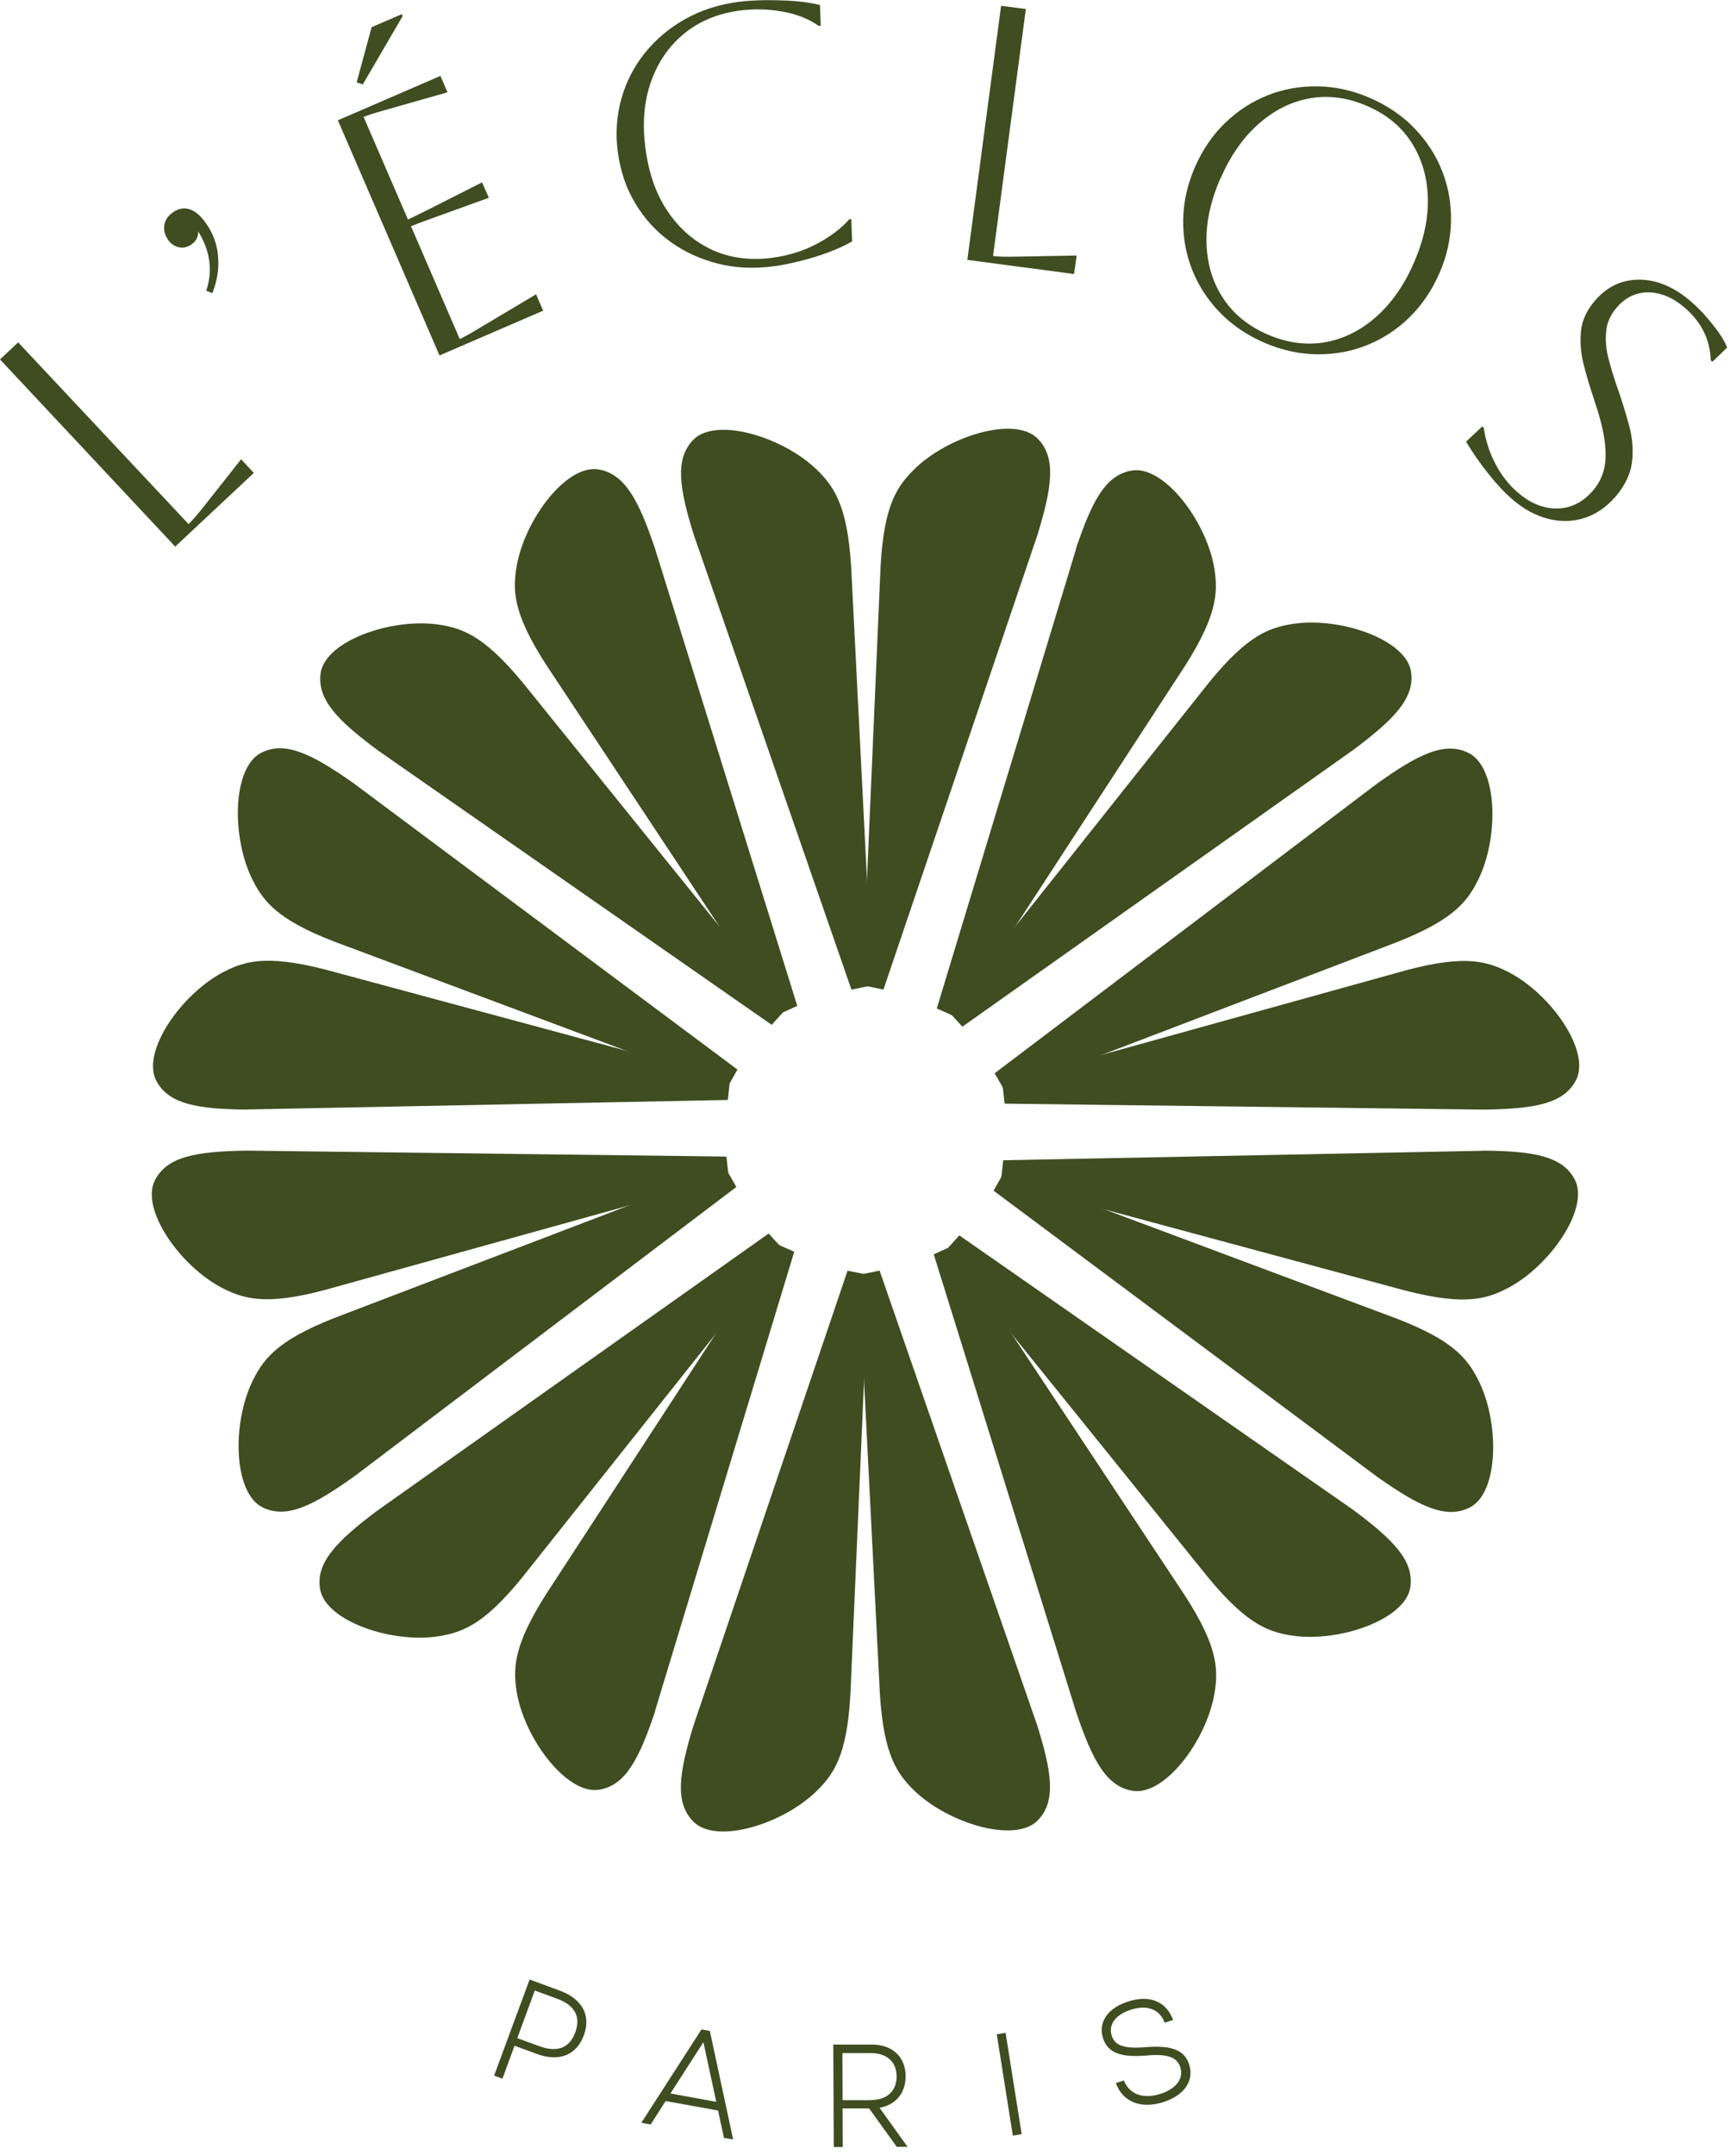
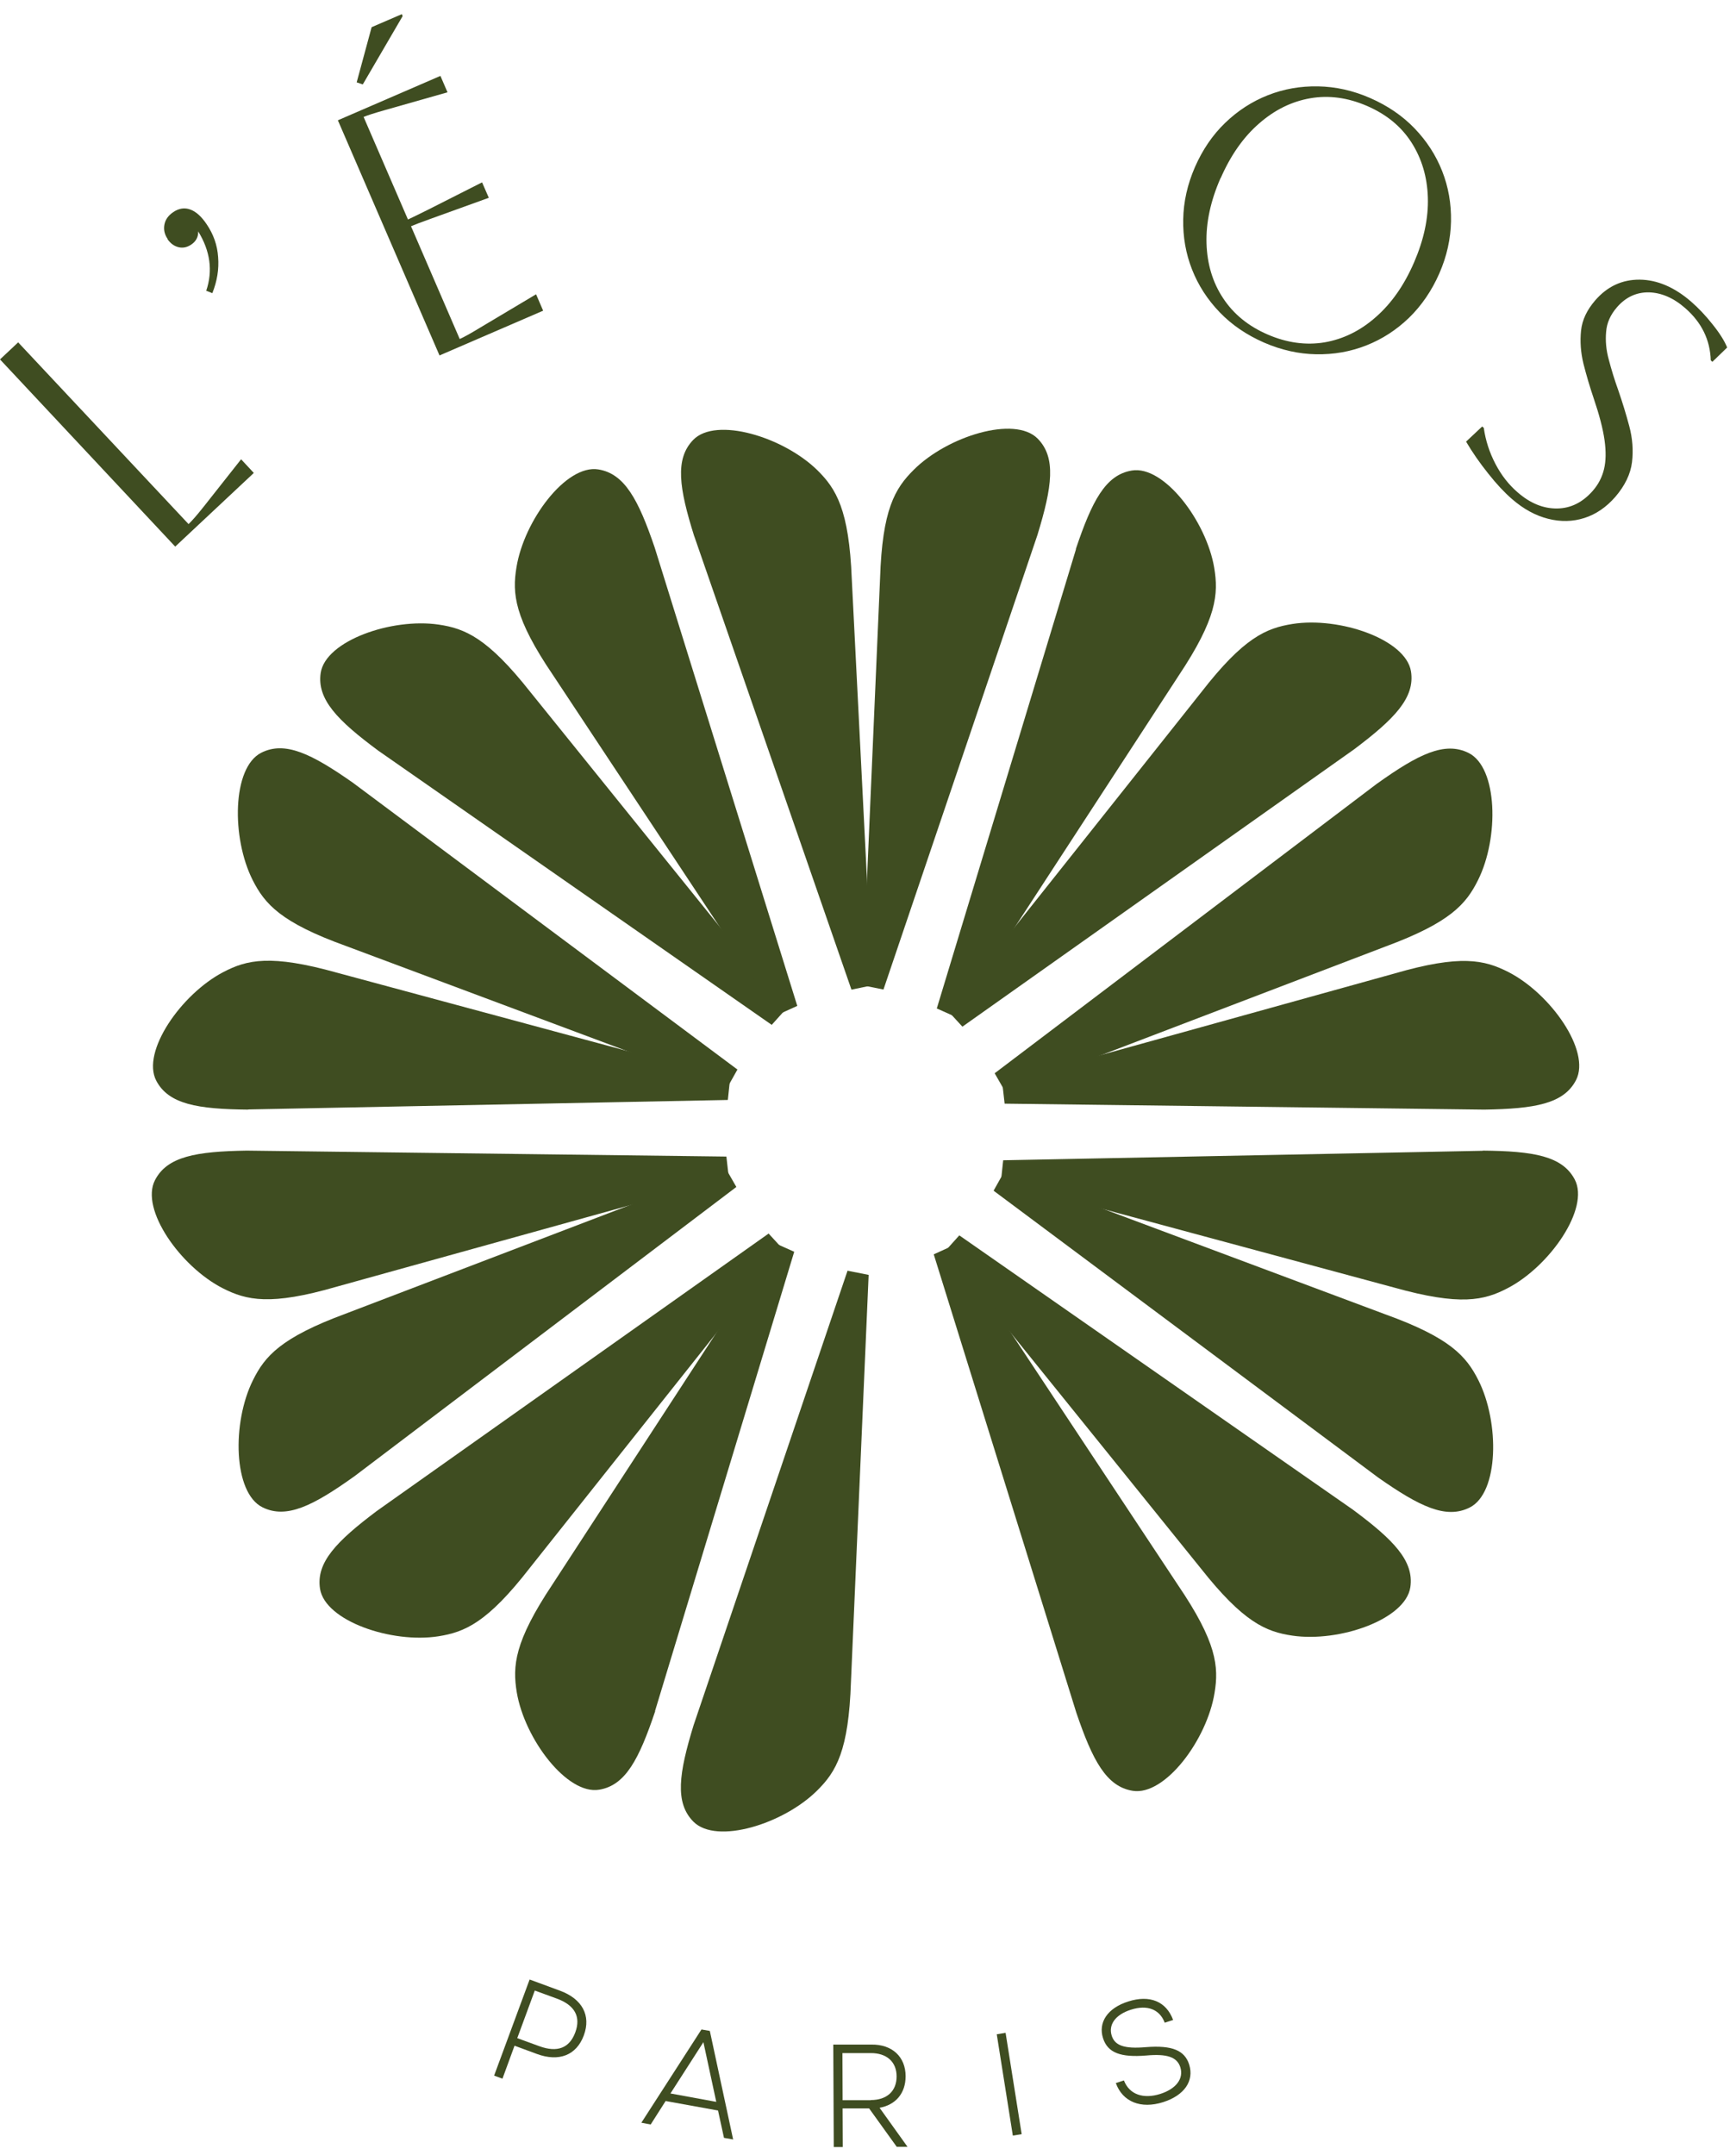
<svg xmlns="http://www.w3.org/2000/svg" width="108" height="134" viewBox="0 0 108 134" fill="none">
  <g clip-path="url(#clip0_539_344)">
    <path d="M0 22.35L1.13 21.29L11.73 32.59C11.94 32.39 12.24 32.05 12.63 31.56L15 28.56L15.79 29.41L10.9 33.99L0 22.35Z" fill="#3F4D21" />
    <path d="M10.43 14.86C10.23 14.57 10.17 14.27 10.23 13.96C10.29 13.65 10.48 13.39 10.78 13.19C11.13 12.95 11.49 12.9 11.84 13.03C12.2 13.16 12.54 13.47 12.86 13.95C13.28 14.57 13.52 15.24 13.57 15.99C13.63 16.73 13.51 17.48 13.21 18.23L12.83 18.08C13.25 16.84 13.08 15.61 12.33 14.39C12.34 14.73 12.2 15 11.91 15.2C11.65 15.38 11.38 15.44 11.1 15.37C10.82 15.3 10.6 15.13 10.42 14.87L10.43 14.86Z" fill="#3F4D21" />
    <path d="M27.35 22.12L21.02 7.48L27.4 4.72L27.84 5.74L23.97 6.84C23.29 7.03 22.84 7.18 22.62 7.27L25.38 13.65C25.56 13.57 25.98 13.36 26.65 13.03L29.99 11.34L30.41 12.3L26.89 13.57C26.19 13.82 25.75 13.99 25.57 14.07L28.6 21.08C28.85 20.97 29.27 20.74 29.86 20.38L33.35 18.3L33.79 19.32L27.35 22.1V22.12ZM22.19 5.12L23.12 1.69L25 0.88L25.05 1L22.57 5.25L22.19 5.12Z" fill="#3F4D21" />
-     <path d="M52.96 13.61L53.01 15.01C52.61 15.25 52.12 15.47 51.54 15.69C50.96 15.91 50.36 16.09 49.75 16.24C49.14 16.39 48.6 16.5 48.12 16.56C46.9 16.72 45.74 16.67 44.65 16.39C43.56 16.11 42.57 15.66 41.7 15.03C40.83 14.4 40.1 13.61 39.53 12.66C38.96 11.72 38.6 10.66 38.44 9.48C38.28 8.31 38.36 7.19 38.66 6.13C38.96 5.07 39.45 4.12 40.13 3.28C40.81 2.44 41.64 1.74 42.62 1.19C43.6 0.64 44.7 0.28 45.92 0.12C46.42 0.05 46.98 0.02 47.61 0.01C48.24 0.01 48.85 0.02 49.46 0.07C50.06 0.12 50.58 0.2 51.01 0.31L51.06 1.59L50.93 1.61C50.31 1.17 49.55 0.87 48.67 0.72C47.79 0.56 46.9 0.54 46 0.66C44.65 0.84 43.5 1.32 42.55 2.1C41.6 2.88 40.92 3.88 40.49 5.11C40.06 6.34 39.95 7.72 40.16 9.26C40.37 10.81 40.83 12.12 41.57 13.19C42.3 14.26 43.22 15.04 44.33 15.55C45.44 16.05 46.68 16.21 48.05 16.03C49.07 15.89 50.01 15.6 50.84 15.15C51.68 14.7 52.34 14.2 52.83 13.64L52.97 13.62L52.96 13.61Z" fill="#3F4D21" />
-     <path d="M62.28 0.36L63.82 0.56L61.78 15.92C62.07 15.96 62.52 15.97 63.15 15.96L66.98 15.89L66.82 17.04L60.18 16.16L62.28 0.36Z" fill="#3F4D21" />
    <path d="M74.34 10.39C74.81 9.32 75.43 8.4 76.22 7.64C77.01 6.88 77.89 6.31 78.88 5.92C79.87 5.53 80.91 5.35 82 5.37C83.09 5.39 84.18 5.63 85.25 6.1C86.32 6.57 87.24 7.19 88 7.98C88.76 8.77 89.33 9.65 89.72 10.64C90.11 11.63 90.29 12.67 90.27 13.76C90.25 14.85 90.01 15.94 89.54 17.01C89.07 18.08 88.44 19 87.66 19.76C86.87 20.52 85.99 21.09 85 21.48C84.01 21.87 82.97 22.05 81.88 22.03C80.79 22.01 79.71 21.77 78.63 21.3C77.56 20.83 76.64 20.21 75.88 19.42C75.12 18.63 74.55 17.75 74.16 16.76C73.77 15.77 73.59 14.73 73.61 13.64C73.63 12.55 73.87 11.47 74.34 10.39ZM75.93 11.08C75.31 12.5 75.02 13.85 75.06 15.14C75.1 16.42 75.44 17.56 76.09 18.54C76.74 19.53 77.66 20.28 78.86 20.8C80.06 21.32 81.24 21.48 82.4 21.29C83.56 21.09 84.63 20.57 85.6 19.71C86.57 18.86 87.36 17.73 87.97 16.32C88.58 14.91 88.87 13.57 88.83 12.28C88.79 11 88.45 9.86 87.81 8.86C87.17 7.86 86.25 7.11 85.05 6.59C83.85 6.07 82.67 5.91 81.52 6.11C80.36 6.31 79.3 6.83 78.33 7.68C77.36 8.52 76.56 9.66 75.94 11.08H75.93Z" fill="#3F4D21" />
    <path d="M91.21 27.46L92.21 26.52L92.31 26.61C92.42 27.39 92.66 28.13 93.03 28.84C93.4 29.55 93.86 30.14 94.42 30.62C95.2 31.3 96.02 31.63 96.87 31.62C97.72 31.61 98.46 31.24 99.09 30.52C99.44 30.12 99.67 29.67 99.79 29.17C99.91 28.67 99.92 28.07 99.82 27.36C99.72 26.65 99.49 25.78 99.14 24.75C98.9 24.04 98.69 23.33 98.51 22.62C98.34 21.92 98.29 21.23 98.36 20.56C98.43 19.89 98.73 19.27 99.24 18.68C99.99 17.81 100.92 17.38 102.01 17.39C103.1 17.4 104.17 17.86 105.2 18.75C105.66 19.15 106.11 19.62 106.55 20.18C106.99 20.73 107.29 21.21 107.45 21.61L106.53 22.5L106.43 22.41C106.39 21.13 105.86 20.05 104.84 19.16C104.11 18.52 103.35 18.2 102.58 18.18C101.81 18.17 101.15 18.47 100.6 19.1C100.19 19.57 99.96 20.08 99.92 20.64C99.87 21.19 99.92 21.77 100.09 22.38C100.25 22.99 100.44 23.61 100.67 24.25C100.93 25 101.16 25.75 101.36 26.5C101.56 27.25 101.62 28 101.53 28.74C101.44 29.48 101.09 30.2 100.49 30.9C99.93 31.54 99.29 31.98 98.57 32.21C97.85 32.44 97.1 32.46 96.31 32.26C95.52 32.06 94.77 31.65 94.05 31.02C93.59 30.62 93.1 30.1 92.58 29.44C92.06 28.79 91.6 28.13 91.2 27.45L91.21 27.46Z" fill="#3F4D21" />
-     <path d="M64.5 107.2C65.44 110.19 65.72 112.01 64.56 113.2C63.14 114.65 58.96 113.38 56.85 111.32C55.67 110.16 54.87 108.86 54.7 104.56L53.42 79.28L54.72 79.01L64.5 107.21V107.2Z" fill="#3F4D21" />
    <path d="M52.74 79.02L54.04 79.28L52.94 104.57C52.8 108.87 52.02 110.17 50.84 111.34C48.75 113.42 44.58 114.72 43.14 113.28C41.97 112.1 42.23 110.28 43.15 107.28L52.73 79.01L52.74 79.02Z" fill="#3F4D21" />
    <path d="M40.76 106.41C39.76 109.38 38.92 111.02 37.28 111.29C35.28 111.63 32.64 108.14 32.15 105.24C31.88 103.6 31.99 102.09 34.38 98.51L48.2 77.3L49.41 77.84L40.75 106.4L40.76 106.41Z" fill="#3F4D21" />
    <path d="M47.81 76.7L48.71 77.68L32.96 97.5C30.32 100.9 28.92 101.49 27.28 101.75C24.37 102.21 20.23 100.8 19.91 98.8C19.65 97.16 20.94 95.84 23.44 93.96L47.8 76.72L47.81 76.7Z" fill="#3F4D21" />
    <path d="M22.02 91.82C19.47 93.64 17.82 94.47 16.33 93.73C14.51 92.83 14.42 88.46 15.74 85.82C16.48 84.33 17.47 83.18 21.5 81.69L45.15 72.66L45.81 73.81L22.01 91.83L22.02 91.82Z" fill="#3F4D21" />
    <path d="M45.19 71.92L45.34 73.24L20.95 80.01C16.82 81.21 15.34 80.86 13.86 80.11C11.23 78.77 8.71 75.2 9.64 73.39C10.4 71.91 12.21 71.6 15.35 71.55L45.2 71.92H45.19Z" fill="#3F4D21" />
    <path d="M15.44 69C12.3 68.97 10.49 68.67 9.72 67.2C8.78 65.4 11.28 61.81 13.89 60.45C15.36 59.68 16.84 59.33 20.98 60.49L45.42 67.08L45.28 68.4L15.44 68.99V69Z" fill="#3F4D21" />
    <path d="M45.87 66.52L45.22 67.68L21.51 58.82C17.46 57.36 16.47 56.21 15.72 54.73C14.39 52.1 14.44 47.73 16.25 46.81C17.73 46.06 19.38 46.87 21.95 48.67L45.88 66.51L45.87 66.52Z" fill="#3F4D21" />
    <path d="M23.52 46.67C21 44.8 19.71 43.49 19.95 41.85C20.25 39.84 24.38 38.41 27.29 38.84C28.93 39.08 30.34 39.67 33 43.04L48.9 62.74L48.01 63.73L23.52 46.67Z" fill="#3F4D21" />
    <path d="M49.6 62.55L48.39 63.1L34.41 41.99C31.99 38.43 31.86 36.91 32.13 35.28C32.6 32.37 35.21 28.87 37.22 29.19C38.86 29.45 39.72 31.08 40.73 34.05L49.6 62.55Z" fill="#3F4D21" />
    <path d="M43.19 33.35C42.25 30.36 41.97 28.54 43.13 27.35C44.55 25.9 48.73 27.17 50.84 29.23C52.02 30.39 52.82 31.69 52.99 35.99L54.27 61.27L52.97 61.54L43.19 33.34V33.35Z" fill="#3F4D21" />
    <path d="M54.95 61.53L53.65 61.27L54.75 35.98C54.89 31.68 55.67 30.38 56.85 29.21C58.94 27.13 63.11 25.83 64.55 27.27C65.72 28.45 65.46 30.27 64.54 33.27L54.96 61.54L54.95 61.53Z" fill="#3F4D21" />
    <path d="M66.93 34.14C67.93 31.17 68.77 29.53 70.41 29.26C72.41 28.92 75.05 32.41 75.54 35.31C75.81 36.95 75.7 38.46 73.31 42.04L59.49 63.25L58.28 62.71L66.94 34.15L66.93 34.14Z" fill="#3F4D21" />
    <path d="M59.88 63.85L58.98 62.87L74.73 43.05C77.37 39.65 78.77 39.06 80.41 38.8C83.32 38.34 87.46 39.75 87.78 41.75C88.04 43.39 86.75 44.71 84.25 46.59L59.89 63.83L59.88 63.85Z" fill="#3F4D21" />
    <path d="M85.67 48.73C88.22 46.91 89.87 46.08 91.36 46.82C93.18 47.72 93.27 52.09 91.95 54.73C91.21 56.22 90.22 57.37 86.19 58.86L62.54 67.89L61.88 66.74L85.68 48.72L85.67 48.73Z" fill="#3F4D21" />
    <path d="M62.5 68.63L62.35 67.31L86.74 60.54C90.87 59.34 92.35 59.69 93.83 60.44C96.46 61.78 98.98 65.35 98.05 67.16C97.29 68.64 95.48 68.95 92.34 69L62.49 68.63H62.5Z" fill="#3F4D21" />
    <path d="M92.25 71.55C95.39 71.58 97.2 71.88 97.97 73.35C98.91 75.15 96.41 78.74 93.8 80.1C92.33 80.87 90.85 81.22 86.71 80.06L62.27 73.47L62.41 72.15L92.25 71.56V71.55Z" fill="#3F4D21" />
    <path d="M61.82 74.03L62.47 72.87L86.18 81.73C90.23 83.19 91.22 84.34 91.97 85.82C93.3 88.45 93.25 92.82 91.44 93.74C89.96 94.49 88.31 93.68 85.74 91.88L61.81 74.04L61.82 74.03Z" fill="#3F4D21" />
    <path d="M84.17 93.88C86.69 95.75 87.98 97.06 87.74 98.7C87.44 100.71 83.31 102.14 80.4 101.71C78.76 101.47 77.35 100.88 74.69 97.51L58.79 77.81L59.68 76.82L84.17 93.88Z" fill="#3F4D21" />
    <path d="M58.09 78L59.3 77.45L73.28 98.56C75.7 102.12 75.83 103.64 75.56 105.27C75.09 108.18 72.48 111.68 70.47 111.36C68.83 111.1 67.97 109.47 66.96 106.5L58.09 78Z" fill="#3F4D21" />
    <path d="M32.94 123.09L34.84 123.79C36.22 124.3 36.78 125.33 36.32 126.57C35.86 127.81 34.77 128.23 33.39 127.72L32.01 127.21L31.26 129.26L30.74 129.07L32.95 123.09H32.94ZM33.55 127.24C34.67 127.65 35.43 127.36 35.79 126.38C36.15 125.41 35.76 124.69 34.64 124.28L33.27 123.78L32.18 126.74L33.55 127.24Z" fill="#3F4D21" />
    <path d="M43.64 126.2L44.16 126.29L45.61 133.04L45.04 132.94L44.67 131.24L41.41 130.65L40.48 132.11L39.9 132L43.64 126.2ZM44.56 130.7L43.76 126.99L41.71 130.18L44.55 130.7H44.56Z" fill="#3F4D21" />
    <path d="M51.85 127.14H54.21C55.5 127.12 56.34 127.9 56.34 129.11C56.34 130.17 55.72 130.89 54.72 131.07L56.46 133.5H55.79L54.07 131.11H52.42L52.43 133.51H51.87L51.84 127.13L51.85 127.14ZM54.17 130.59C55.18 130.59 55.78 130.03 55.78 129.12C55.78 128.22 55.17 127.66 54.16 127.67H52.41L52.42 130.6H54.17V130.59Z" fill="#3F4D21" />
    <path d="M62.01 126.5L62.56 126.41L63.56 132.71L63.01 132.8L62.01 126.5Z" fill="#3F4D21" />
    <path d="M69.4 129.54L69.921 129.37C70.26 130.25 71.13 130.54 72.18 130.21C73.18 129.89 73.65 129.25 73.43 128.55C73.231 127.92 72.611 127.7 71.311 127.82C69.71 127.95 68.91 127.65 68.621 126.74C68.311 125.77 68.891 124.87 70.191 124.46C71.531 124.03 72.561 124.46 72.981 125.61L72.46 125.78C72.141 124.94 71.371 124.65 70.361 124.97C69.38 125.28 68.951 125.91 69.16 126.58C69.35 127.19 69.921 127.42 71.29 127.3C72.941 127.17 73.701 127.51 73.981 128.38C74.3 129.4 73.68 130.3 72.361 130.72C70.971 131.16 69.841 130.7 69.421 129.54H69.4Z" fill="#3F4D21" />
  </g>
  <defs>
    <clipPath id="clip0_539_344">
      <rect width="107.48" height="133.52" fill="white" />
    </clipPath>
  </defs>
</svg>